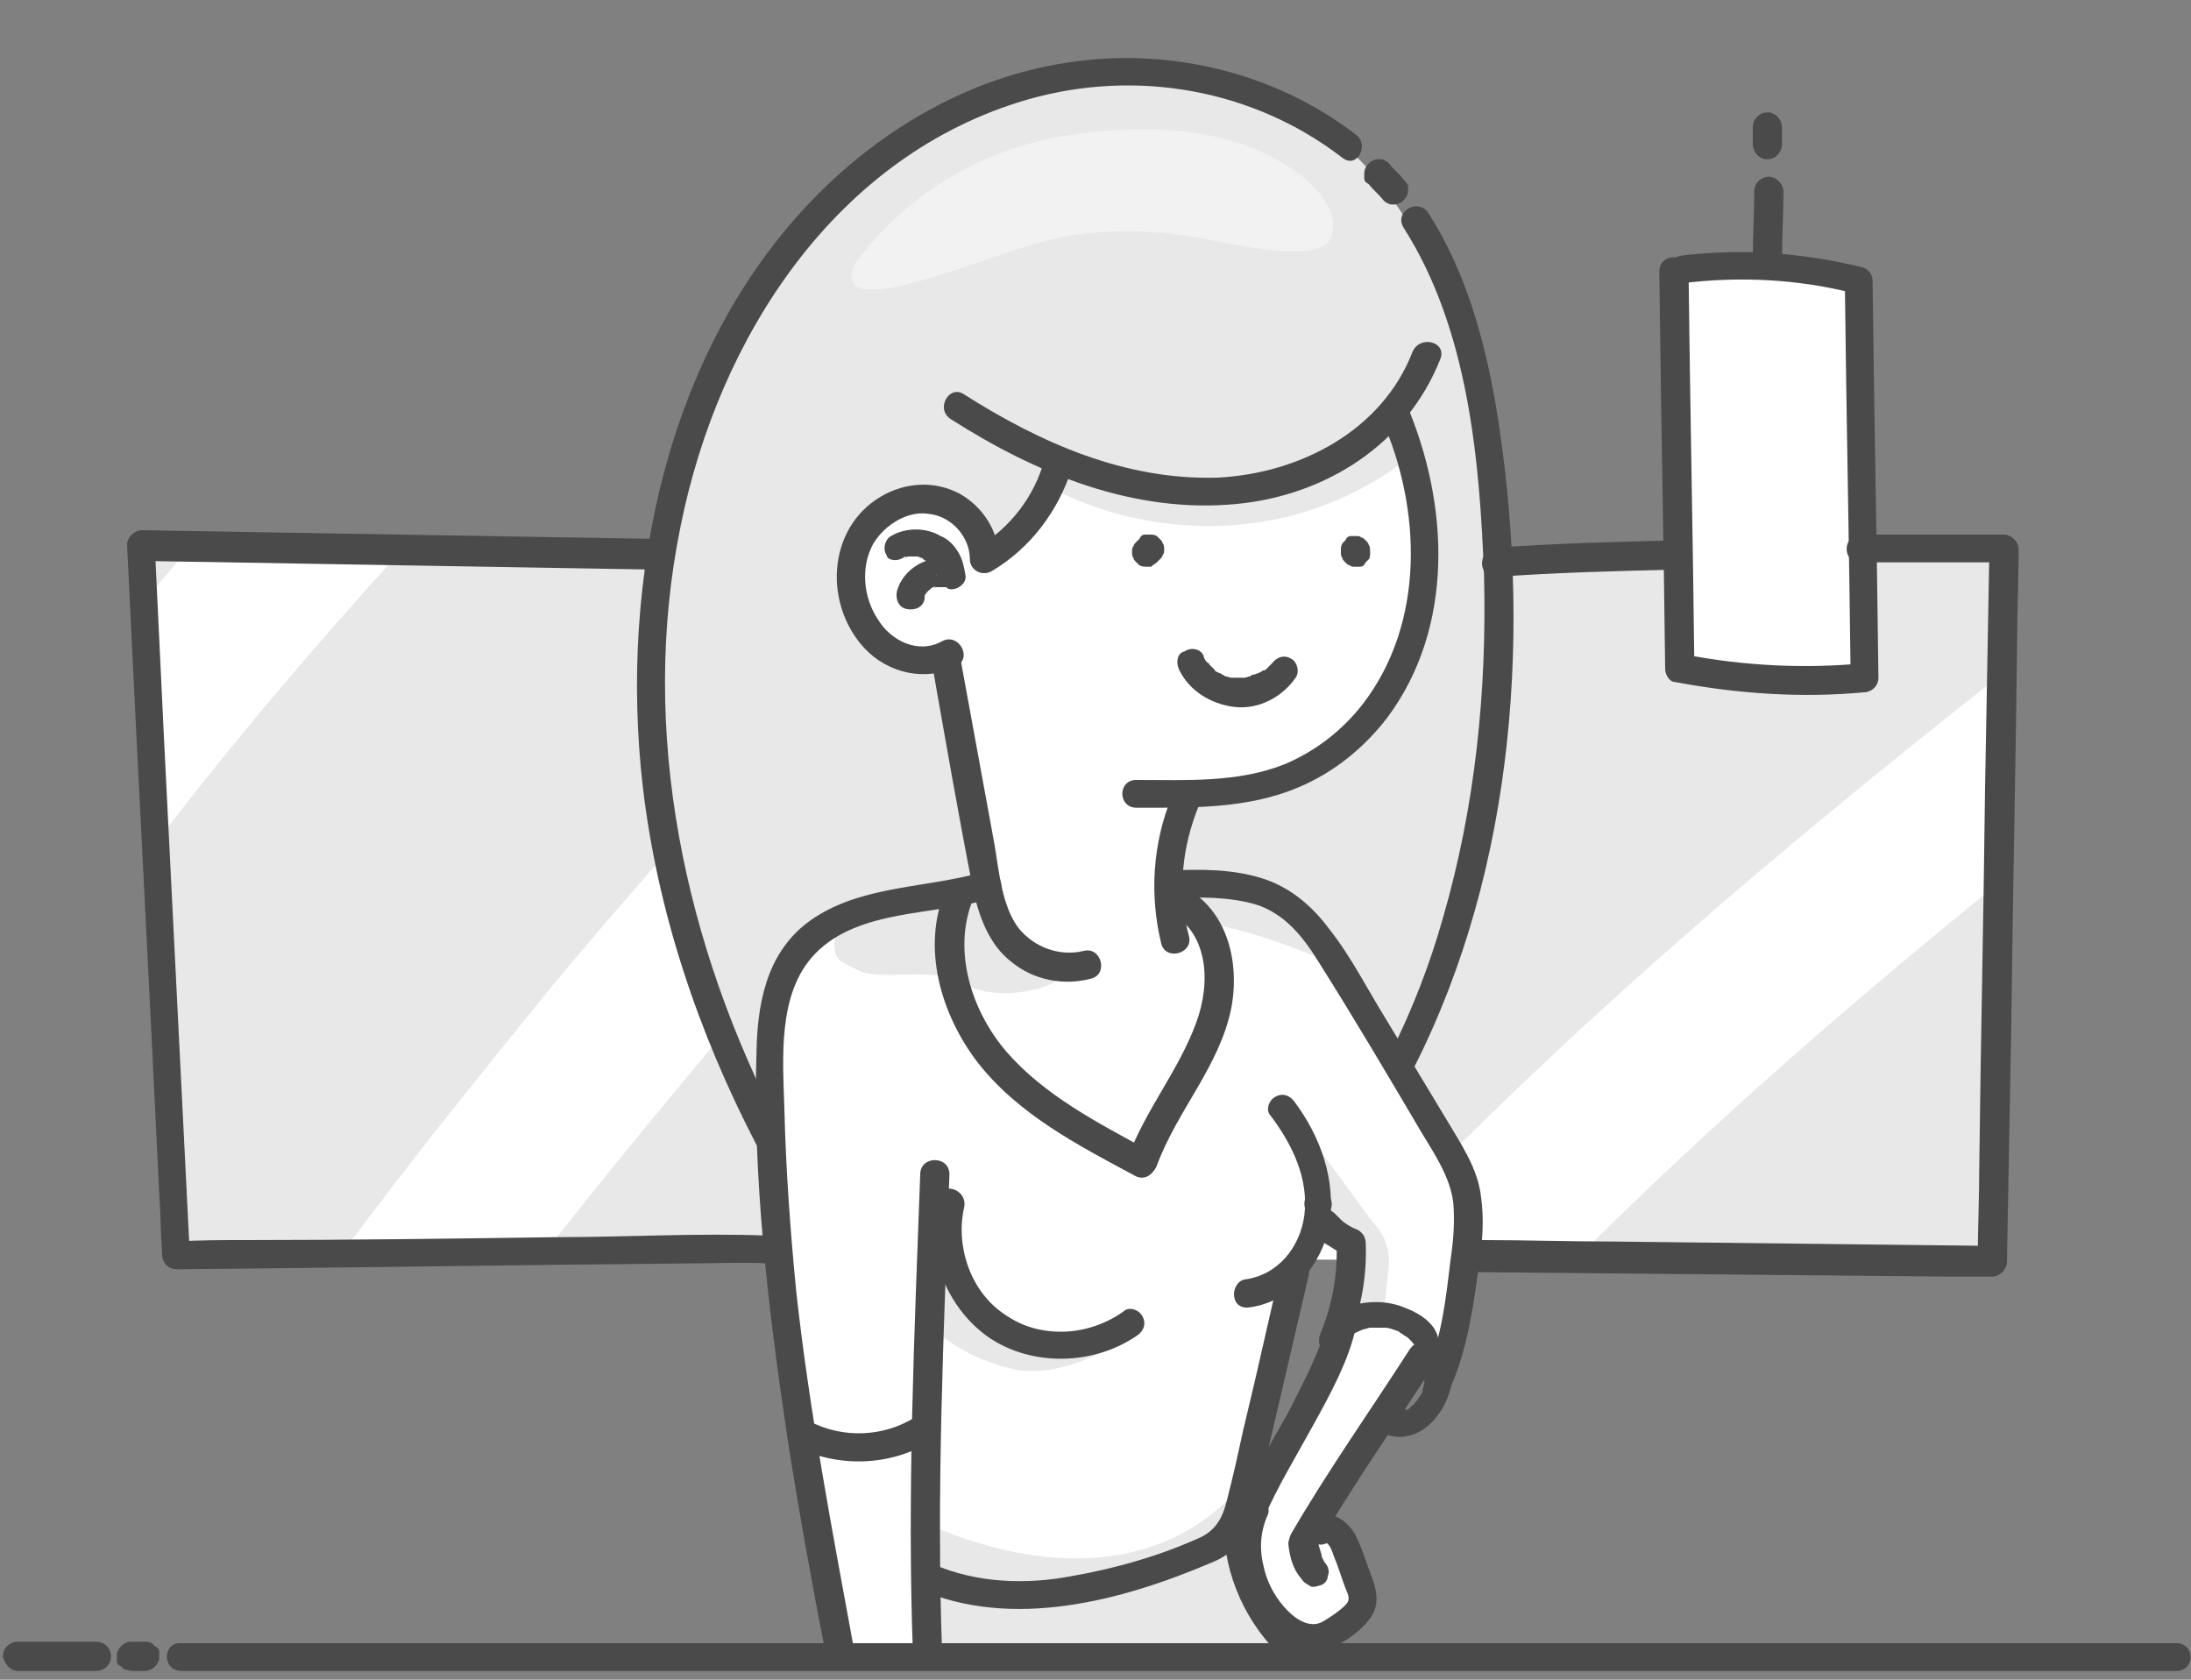
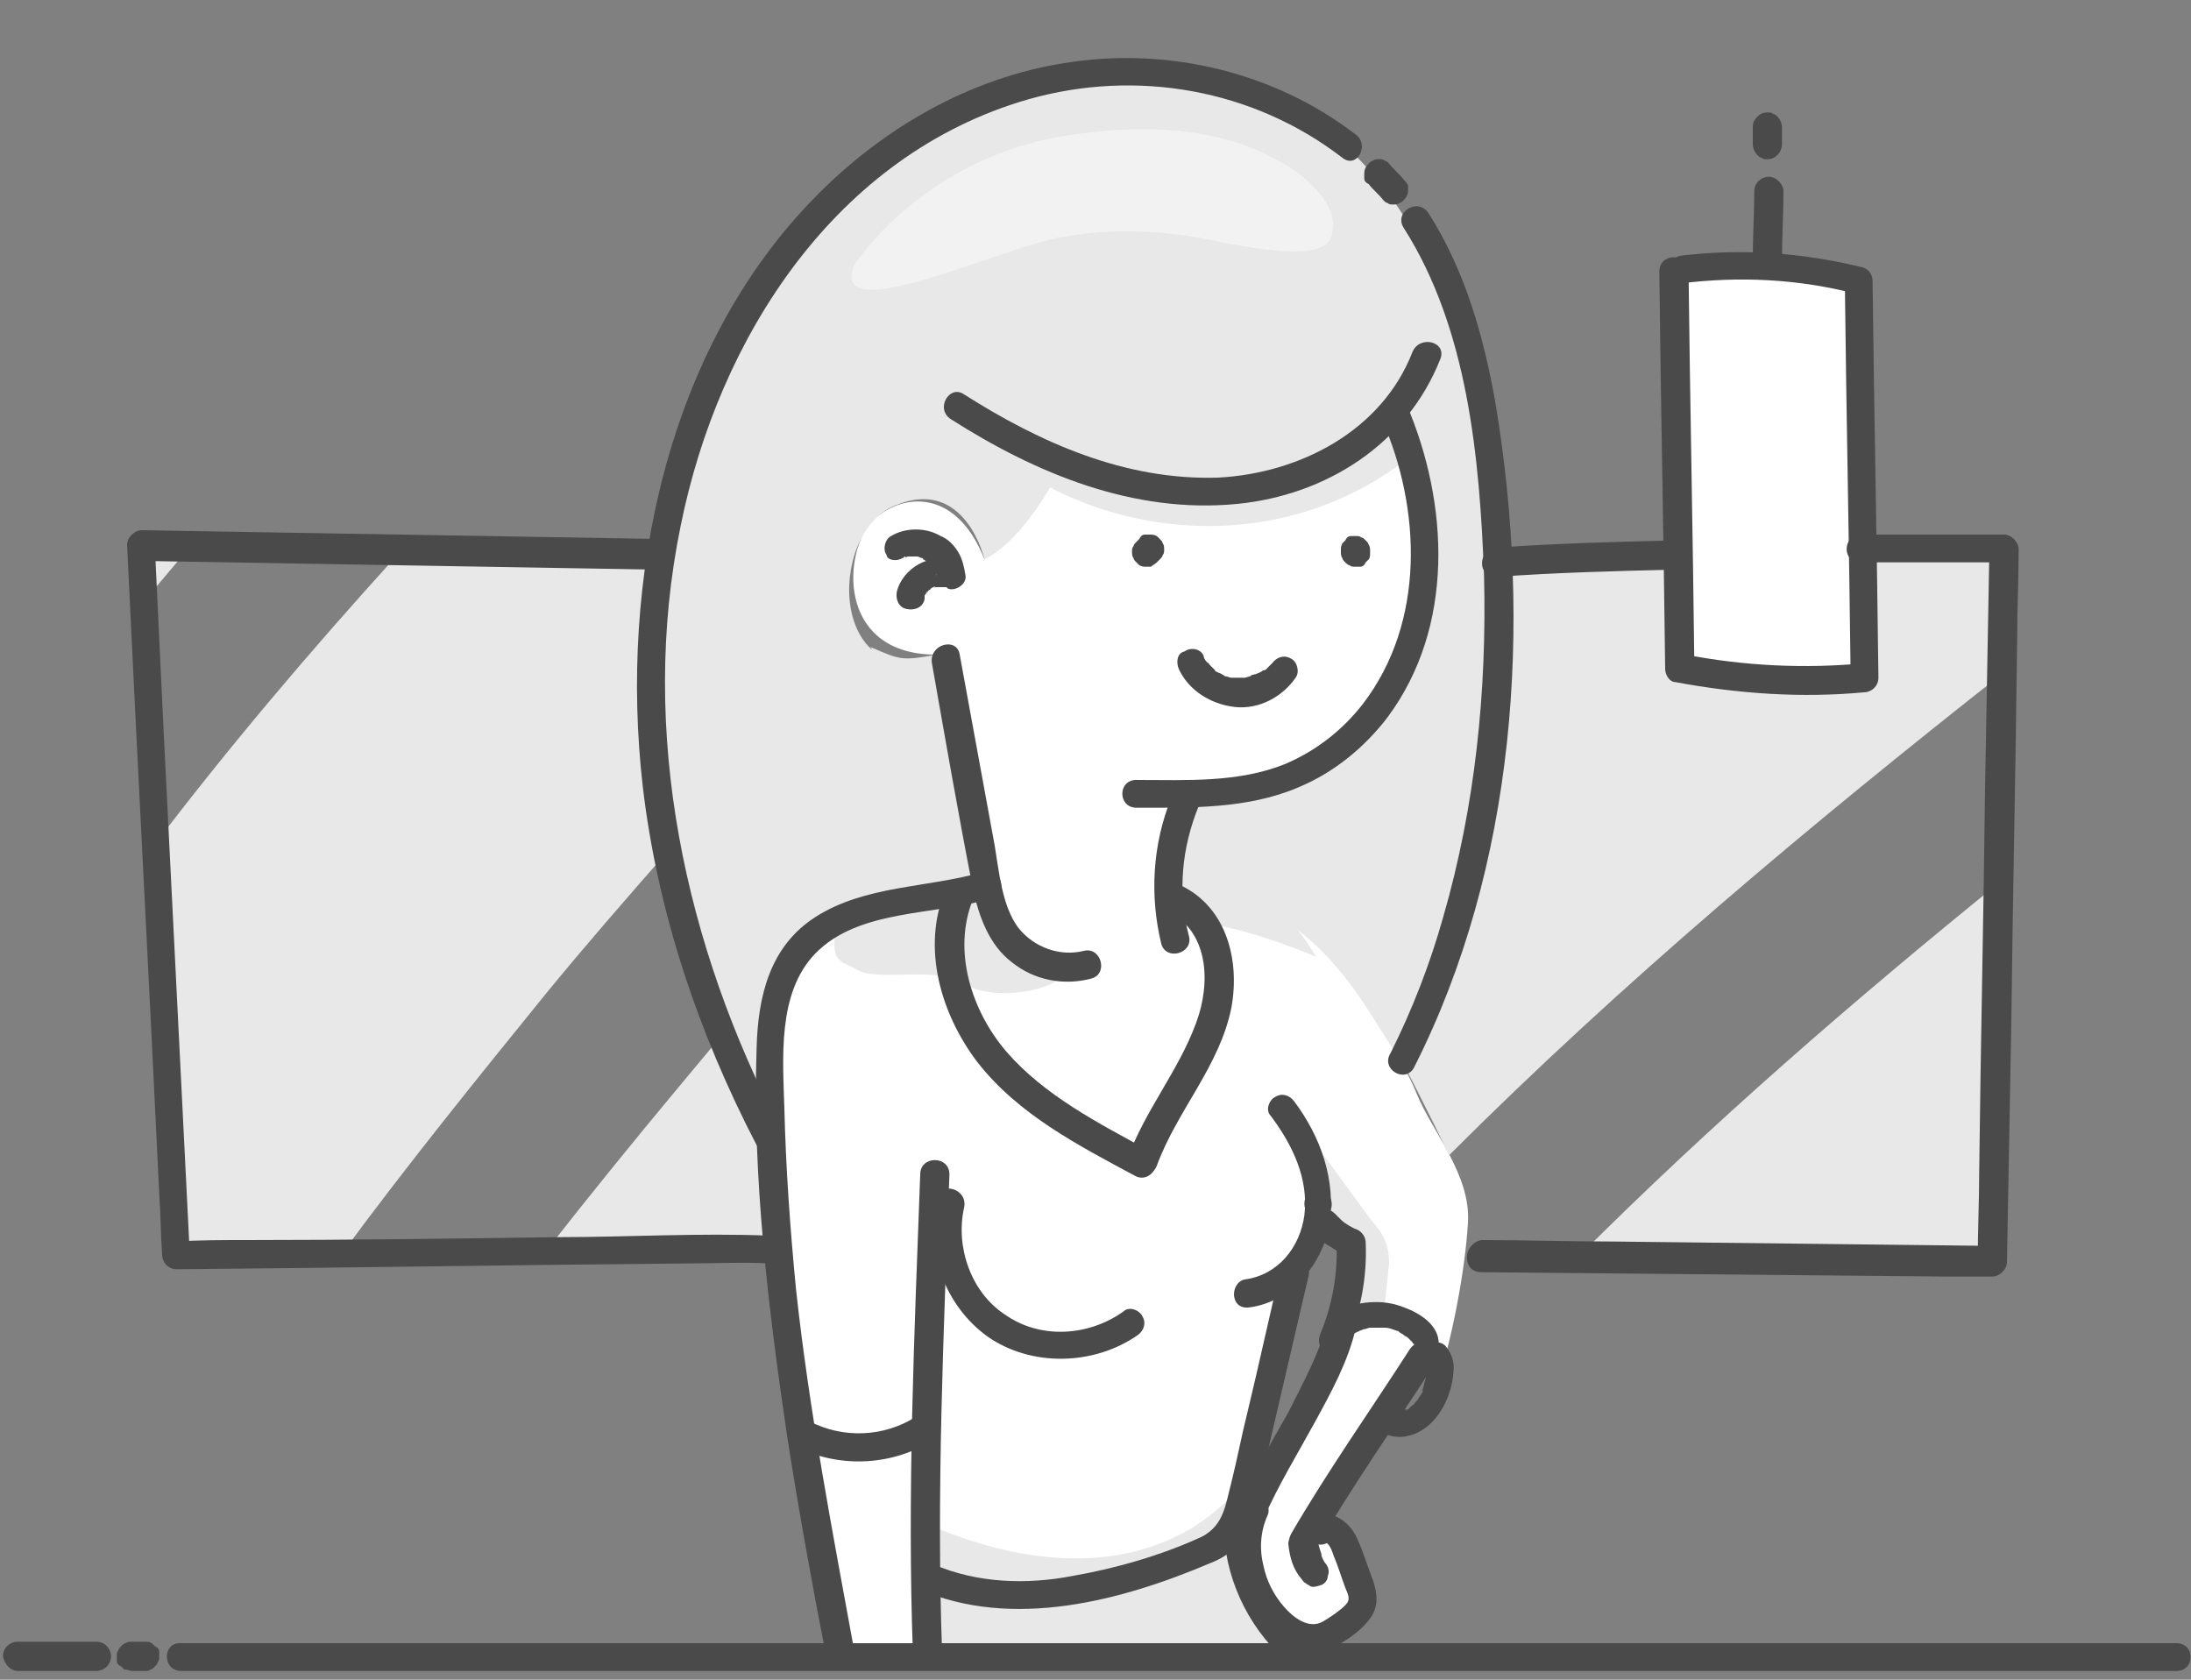
<svg xmlns="http://www.w3.org/2000/svg" x="0px" y="0px" viewBox="0 0 150 115" style="enable-background:new 0 0 150 115;" xml:space="preserve">
  <rect x="0" y="0" width="150" height="115" fill="#808080" stroke="none" />
  <style type="text/css">	.st0{fill:#FFFFFF;}	.st1{fill:#E8E8E8;}	.st2{fill:#F2F2F2;}	.st3{fill:#4A4A4A;}</style>
  <g id="Layer_1" />
  <g id="Layer_2">
-     <polygon class="st0" points="9,37.7 12.1,85.8 136.4,86.5 137.2,37.7  " />
    <path class="st0" d="M72.8,31.7c-2.3,3.8-5.4,6.6-5.4,6.6c-2-5.1-6-4.6-8-2.3c-1.9,3-1.5,9.2,5.3,8.8c0.9,4.9,2.4,15.7,2.4,15.7  l-1.5,1.1c0,0-1.4,6.9,0.5,8.9c1.9,2,8.5,7.5,11.7,9.2c2.3-3.7,4.7-7,5.8-10.1c1.2-3.2-1.2-7.5-3.9-9c0.8-3.4,1.5-6.1,1.5-6.1  c14.5-0.2,20.4-14.7,13.7-25.9C91.2,32.1,84.2,35.3,72.8,31.7z" />
    <path class="st0" d="M65.6,61.5c-5.8,0.9-13.4,1.3-12.9,12.6c0.5,11.3,4,36.3,4.8,39.2c2.4,0,5.9-0.2,5.9-0.2  c0.3-1.8,0.2-5.4,0.2-5.4c4.2,1.4,17.3,0.8,21.3-3.3c1.3-7.1,3.2-16.9,3.2-16.9c1.7-2.9,2.6-3.7,2.6-3.7l2.1,2  c-0.9,4.2-0.9,4.8-0.9,4.8c4.1-0.1,6.4,0,6.6,3.8c0.9-2.8,1.8-7.3,2-10.7c0.2-3.3-2.5-6.3-3.5-8.8c-1-2.5-3.8-6.7-5.7-9.6  c-1.9-2.8-4.7-6.2-11.2-4.8c1.4,1.2,3.5,3,3.5,4.3c0,1.3-0.4,6.5-2.3,9c-1.9,2.5-3,5.5-3,5.5C69,74.7,62.9,69.4,65.6,61.5z" />
    <g>
      <path class="st1" d="M97.6,37.8c0.2-2.7-1.5-7.7-2.6-9.4c-6.8,6.4-14,6-22.2,3.3c0,0-2.4,5.1-5.4,6.6c0,0-1.3-5.7-6.1-3.7   c-4.8,1.9-4.5,13.4,3.4,10.2l1.7,15.7c0,0-2.8,0.2-5.1,0.4C59,61,54.8,64.5,53,68c0,0,0,5.7-0.3,10c-2.9-5.3-8.9-19.4-8-34.6   C46.8,10.1,73.2,4.3,77.5,4.9c4.1,0.6,21.1-1.3,24.8,30.1c3.6,26.4-6.4,37.6-6.4,37.6c-2.7-3.7-5.6-11.5-16.2-12.1   c0.2-2.6,1.5-6.1,1.5-6.1S96.2,56.3,97.6,37.8z" />
      <path class="st1" d="M65.5,28.1c6,7.9,20.2,11.3,30.6,3.5c-0.1-1.1-1.2-3.2-1.2-3.2C90.8,32.8,81,36.8,65.5,28.1z" />
      <path class="st1" d="M79.8,63l-0.1-2.5c0,0,6-0.3,8.5,2.5c0.8,0.6,1.9,2.5,1.9,2.5C85,63.4,82.1,63,79.8,63z" />
      <g>
        <path class="st2" d="M89.2,12.1c-4.6-3.5-10.6-3.7-16.3-2.8s-11,4.1-14.4,8.8c-1.8,4.3,8.9-0.6,13.4-1.7c3.5-0.8,7.3-0.7,10.8,0    c4.4,0.9,7.8,1.3,8.4-0.1C91.3,15.8,91.8,14.3,89.2,12.1" />
      </g>
      <path class="st1" d="M59.6,44.3c2.9,5.1,4.5,15,4.1,16.1c3.4,0,3.4,0,3.4,0l-2.4-15.7C61.7,45.3,61.7,45.2,59.6,44.3z" />
      <path class="st1" d="M57.4,62.8c-0.7,3.1,0,2.9,1.3,3.6c1.3,0.8,5.3-0.2,6.9,0.8c2.9,1.7,6.9,0.2,6.8-0.2s-5.3-2.7-5.3-4.6   s0-1.9,0-1.9S62.5,60,57.4,62.8z" />
    </g>
    <path class="st1" d="M63.4,113.2l25.9,0.2c-3.1-3.4-4.3-9-4.3-9c-6.3,4-19.4,6.9-21.3,3.3C63.1,111.1,63.4,113.2,63.4,113.2z" />
    <path class="st0" d="M91.9,90.7c-4.4,9.1-6.8,10.9-7,13.7c-0.2,2.8,1.4,7.3,3.5,8s5.1-1.5,5.1-2.6c0-1.1-3-6-3-6l7.2-10.9  C97.4,90.4,95.9,88.6,91.9,90.7z" />
-     <path class="st1" d="M78.1,91c0,0-4.9,3.7-8.9,2.7s-5.6-3.1-5.6-3.1l1.3-6.3c0,0-0.3,3.3,2.3,5.4C69.8,91.9,78.1,91,78.1,91z" />
    <path class="st1" d="M89.9,78.2c0.1,0,2.4,3.2,3.8,5.1c0.6,0.8,1.4,1.4,1.4,3.2l-0.4,3.8l-2.8,0.4L92,85l-2.1-1.6V78.2z" />
    <path class="st1" d="M63.6,104.4c9.3,4,16.8,2.5,21.1-2.4c-0.2,3.2,0.6,6.6,0.6,6.6c-8.7-0.2-10.1,4.6-21.5,1.8  C63.3,107.1,63.6,104.4,63.6,104.4z" />
    <path class="st1" d="M12.7,37.8l-3.7,0l0.3,4.1C10.4,40.5,11.6,39.1,12.7,37.8z" />
    <path class="st1" d="M37.4,68c2.7-3.3,5.5-6.5,8.3-9.7c-2.3-12-0.5-20.1-0.5-20.1l-18-0.2c-5.9,6.5-11.6,13.2-16.9,20.2l1.7,27.7  l11.5-0.2C28,79.6,32.7,73.8,37.4,68z" />
-     <path class="st1" d="M49.4,70.9c-1,1.2-2,2.4-3,3.6c-3,3.6-6,7.3-8.9,11l16.1-0.3l-0.9-7.2C51.4,75.5,50.4,73.2,49.4,70.9z" />
+     <path class="st1" d="M49.4,70.9c-1,1.2-2,2.4-3,3.6c-3,3.6-6,7.3-8.9,11l16.1-0.3l-0.9-7.2z" />
    <path class="st1" d="M108.1,86l28.4,0.5l0.4-26.1C126.9,68.5,117.2,76.9,108.1,86z" />
    <path class="st1" d="M137.1,46.1l0.1-8.4l-9.8,0l0.1,8.7c0,0-8.5,1.1-12.6-0.6l-0.4-7.9l-11.9,0.2c0,7.2,0,14.8-6.7,34.4  c0,0,2,3.8,3.3,6.6C111.1,67.2,123.9,56.5,137.1,46.1z" />
    <polygon class="st0" points="114.6,18.6 115,45.8 127.6,46.5 127.2,19.2  " />
  </g>
  <g id="Layer_3">
    <g>
      <g>
        <path class="st3" d="M12.4,114.4c17.8,0,35.5,0,53.3,0c17.7,0,35.3,0,53,0c10.1,0,20.2,0,30.3,0c1.3,0,1.3-1.9,0-1.9    c-17.8,0-35.5,0-53.3,0c-17.7,0-35.3,0-53,0c-10.1,0-20.2,0-30.3,0C11.1,112.4,11.1,114.4,12.4,114.4L12.4,114.4z" />
      </g>
    </g>
    <g>
      <g>
        <path class="st3" d="M9,114.4c0.3,0,0.6,0,0.9,0c0.1,0,0.3,0,0.4-0.1c0.1,0,0.2-0.1,0.3-0.2c0.1-0.1,0.2-0.2,0.2-0.3    c0.1-0.1,0.1-0.2,0.1-0.4c0-0.1,0-0.2,0-0.3c0-0.2-0.1-0.3-0.3-0.4c-0.1-0.1-0.1-0.1-0.2-0.2c-0.2-0.1-0.3-0.1-0.5-0.1    c-0.3,0-0.6,0-0.9,0c-0.1,0-0.3,0-0.4,0.1c-0.1,0-0.2,0.1-0.3,0.2c-0.1,0.1-0.2,0.2-0.2,0.3c-0.1,0.1-0.1,0.2-0.1,0.4    c0,0.1,0,0.2,0,0.3c0,0.2,0.1,0.3,0.3,0.4c0.1,0.1,0.1,0.1,0.2,0.2C8.7,114.3,8.9,114.4,9,114.4L9,114.4z" />
      </g>
    </g>
    <g>
      <g>
        <path class="st3" d="M1.2,114.4c1.8,0,3.6,0,5.4,0c0.5,0,1-0.4,1-1c0-0.5-0.4-1-1-1c-1.8,0-3.6,0-5.4,0c-0.5,0-1,0.4-1,1    C0.3,113.9,0.7,114.4,1.2,114.4L1.2,114.4z" />
      </g>
    </g>
    <g>
      <g>
        <path class="st3" d="M92.8,9.2c-5.6-4.3-12.9-6-19.8-4.9c-6.6,1-12.6,4.5-17.2,9.2C45.6,23.9,42.4,39.8,44,53.8    c1,8.6,3.8,16.9,7.8,24.6c0.6,1.1,2.3,0.1,1.7-1c-6.6-12.6-9.8-27.3-6.9-41.4c2.6-12.9,10.6-25.4,23.8-29.2    c7.4-2.1,15.4-0.7,21.5,4C92.9,11.6,93.8,9.9,92.8,9.2L92.8,9.2z" />
      </g>
    </g>
    <g>
      <g>
        <path class="st3" d="M96.1,12.3c-0.3-0.4-0.7-0.7-1-1.1C95,11.1,94.9,11,94.8,11c-0.1-0.1-0.2-0.1-0.4-0.1c-0.1,0-0.3,0-0.4,0.1    c-0.1,0-0.2,0.1-0.3,0.2c-0.2,0.2-0.3,0.4-0.3,0.7c0,0.1,0,0.2,0,0.3c0,0.2,0.1,0.3,0.3,0.4c0.3,0.4,0.7,0.7,1,1.1    c0.1,0.1,0.2,0.2,0.3,0.2c0.1,0.1,0.2,0.1,0.4,0.1c0.1,0,0.3,0,0.4-0.1c0.1,0,0.2-0.1,0.3-0.2c0.2-0.2,0.3-0.4,0.3-0.7    c0-0.1,0-0.2,0-0.3C96.3,12.5,96.2,12.4,96.1,12.3L96.1,12.3z" />
      </g>
    </g>
    <g>
      <g>
        <path class="st3" d="M65.1,28.7c5.8,3.7,12.5,6.5,19.6,5.8c6.1-0.6,11.6-4.1,13.9-9.9c0.5-1.2-1.4-1.7-1.9-0.5    c-2.1,5.4-7.7,8.3-13.3,8.6C77,32.9,71.2,30.3,66,27C65,26.3,64,28,65.1,28.7L65.1,28.7z" />
      </g>
    </g>
    <g>
      <g>
-         <path class="st3" d="M71.5,31.5c-0.7,2.5-2.3,4.6-4.6,6c0.5,0.3,1,0.6,1.5,0.8c0-1.9-1.1-3.6-2.7-4.5c-1.7-0.9-3.7-0.8-5.4,0.2    c-3.7,2.2-3.9,7.4-1.1,10.4c1.6,1.7,4.2,2.3,6.3,1.2c1.1-0.6,0.1-2.3-1-1.7c-1.6,0.9-3.5,0-4.4-1.5c-1-1.5-1.2-3.6-0.3-5.2    c0.8-1.3,2.4-2.3,3.9-2c1.5,0.2,2.7,1.6,2.7,3.1c0,0.7,0.8,1.2,1.5,0.8c2.7-1.6,4.6-4.2,5.5-7.1C73.7,30.8,71.8,30.3,71.5,31.5    L71.5,31.5z" />
-       </g>
+         </g>
    </g>
    <g>
      <g>
        <path class="st3" d="M61.8,38.2c0,0,0.1,0,0.1-0.1C62.1,38.1,61.9,38.2,61.8,38.2c0.1,0,0.3-0.1,0.4-0.1c0,0,0.1,0,0.1,0    c0,0,0.2,0,0,0c-0.2,0,0,0,0,0c0,0,0.1,0,0.1,0c0.1,0,0.2,0,0.3,0c-0.2,0-0.1,0,0,0c0,0,0.1,0,0.1,0c0.1,0,0.2,0.1,0.3,0.1    c0,0-0.2-0.1,0,0c0,0,0.1,0,0.1,0.1c0.1,0,0.1,0.1,0.2,0.1c0.1,0.1-0.2-0.1,0,0c0,0,0.1,0.1,0.1,0.1c0.1,0.1,0.1,0.1,0.2,0.2    c0.1,0.1,0.1,0.2,0,0c0,0,0,0.1,0.1,0.1c0.1,0.1,0.1,0.2,0.1,0.2c0,0,0,0.1,0.1,0.1c0.1,0.1-0.1-0.2,0-0.1c0,0.1,0.1,0.2,0.1,0.2    c0,0.1,0.1,0.4,0,0.1c0.4-0.3,0.8-0.6,1.2-0.9c-1.6-0.6-3.5,0.5-3.9,2.1c-0.1,0.5,0.1,1.1,0.7,1.2c0.5,0.1,1.1-0.1,1.2-0.7    c0-0.1,0-0.1,0-0.2c0,0,0-0.1,0-0.1c-0.1,0.2-0.1,0.2,0,0.1c0-0.1,0.1-0.1,0.1-0.2c0,0,0-0.1,0.1-0.1c0.1-0.1-0.1,0.2-0.1,0.1    c0.1-0.1,0.2-0.2,0.3-0.3c0.1-0.1-0.1,0.1-0.1,0.1c0,0,0.1,0,0.1-0.1c0.1,0,0.1-0.1,0.2-0.1c0,0,0.2-0.1,0.1,0    c-0.2,0.1,0,0,0.1,0c0.1,0,0.1,0,0.2,0c0,0,0.1,0,0.1,0c0,0-0.3,0-0.1,0c0.1,0,0.3,0,0.4,0c0,0-0.3-0.1-0.1,0c0,0,0.1,0,0.1,0    c0.1,0,0.1,0,0.2,0.1c0.5,0.2,1.3-0.3,1.2-0.9c-0.1-0.6-0.2-1.1-0.5-1.6c-0.3-0.5-0.7-0.9-1.2-1.1c-1-0.6-2.4-0.6-3.4,0    c-0.4,0.2-0.6,0.9-0.3,1.3C60.7,38.3,61.3,38.5,61.8,38.2L61.8,38.2z" />
      </g>
    </g>
    <g>
      <g>
        <path class="st3" d="M77.8,55.3c3.7,0,7.6,0.1,11.1-1.4c2.4-1,4.5-2.7,6.1-4.8c4.6-6.2,4.2-14.6,1.3-21.4c-0.5-1.1-2.2-0.2-1.7,1    c2.7,6.1,3,13.9-1.3,19.5c-1.4,1.8-3.2,3.2-5.3,4.1c-3.2,1.3-6.8,1.1-10.1,1.1C76.5,53.3,76.5,55.3,77.8,55.3L77.8,55.3z" />
      </g>
    </g>
    <g>
      <g>
        <path class="st3" d="M80.7,45.8c0.7,1.5,2.2,2.4,3.8,2.6c1.7,0.2,3.3-0.7,4.2-2c0.3-0.4,0.1-1.1-0.3-1.3c-0.5-0.3-1-0.1-1.3,0.3    c0.1-0.1,0,0-0.1,0.1c0,0-0.1,0.1-0.1,0.1c-0.1,0.1-0.2,0.2-0.3,0.3c0.1-0.1,0,0-0.1,0c-0.1,0-0.1,0.1-0.2,0.1    c-0.1,0.1-0.3,0.1-0.4,0.2c0.1-0.1-0.1,0-0.1,0c-0.1,0-0.1,0-0.2,0.1c-0.1,0-0.3,0.1-0.4,0.1c-0.3,0.1,0.1,0-0.1,0    c-0.1,0-0.2,0-0.2,0c-0.1,0-0.3,0-0.4,0c-0.2,0,0.1,0,0,0c-0.1,0-0.2,0-0.2,0c-0.1,0-0.3-0.1-0.4-0.1c-0.1-0.1,0.1,0.1,0,0    c-0.1,0-0.1-0.1-0.2-0.1c-0.1-0.1-0.2-0.1-0.4-0.2c0,0-0.2-0.1-0.1-0.1c0.1,0.1-0.1-0.1-0.1-0.1c-0.1-0.1-0.2-0.2-0.3-0.3    c0,0-0.1-0.2-0.1-0.1c0.1,0.1-0.1-0.1-0.1-0.1c-0.1-0.1-0.2-0.3-0.2-0.4c-0.2-0.5-0.9-0.6-1.3-0.3C80.6,44.7,80.5,45.3,80.7,45.8    L80.7,45.8z" />
      </g>
    </g>
    <g>
      <g>
        <path class="st3" d="M93.8,37.8C93.8,37.8,93.8,37.8,93.8,37.8c0-0.2,0-0.4-0.1-0.5c0-0.1-0.1-0.2-0.2-0.3    c-0.1-0.1-0.2-0.2-0.3-0.2c-0.1-0.1-0.2-0.1-0.4-0.1c-0.1,0-0.2,0-0.3,0c-0.2,0-0.3,0.1-0.4,0.3c-0.1,0.1-0.1,0.1-0.2,0.2    c-0.1,0.2-0.1,0.3-0.1,0.5c0,0,0,0.1,0,0.1c0,0.1,0,0.3,0.1,0.4c0,0.1,0.1,0.2,0.2,0.3c0.1,0.1,0.2,0.2,0.3,0.2    c0.1,0.1,0.2,0.1,0.4,0.1c0.1,0,0.2,0,0.3,0c0.2,0,0.3-0.1,0.4-0.3c0.1-0.1,0.1-0.1,0.2-0.2C93.8,38.2,93.8,38,93.8,37.8    L93.8,37.8z" />
      </g>
    </g>
    <g>
      <g>
        <path class="st3" d="M79.2,38.5c0.1-0.1,0.1-0.1,0.2-0.2c0.1-0.1,0.2-0.2,0.2-0.3c0.1-0.1,0.1-0.2,0.1-0.4c0-0.1,0-0.3-0.1-0.4    c0-0.1-0.1-0.2-0.2-0.3c-0.1-0.1-0.1-0.1-0.2-0.2c-0.2-0.1-0.3-0.1-0.5-0.1c-0.1,0-0.2,0-0.3,0c-0.2,0-0.3,0.1-0.4,0.3    c-0.1,0.1-0.1,0.1-0.2,0.2c-0.1,0.1-0.2,0.2-0.2,0.3c-0.1,0.1-0.1,0.2-0.1,0.4c0,0.1,0,0.3,0.1,0.4c0,0.1,0.1,0.2,0.2,0.3    c0.1,0.1,0.1,0.1,0.2,0.2c0.2,0.1,0.3,0.1,0.5,0.1c0.1,0,0.2,0,0.3,0C78.9,38.7,79.1,38.6,79.2,38.5L79.2,38.5z" />
      </g>
    </g>
    <g>
      <g>
        <path class="st3" d="M85.6,89.5c2.8-0.4,4.9-2.9,5.4-5.6c0.5-3.1-0.6-6.1-2.4-8.5c-0.3-0.4-0.8-0.6-1.3-0.3    c-0.4,0.2-0.7,0.9-0.3,1.3c1.5,2,2.6,4.3,2.3,6.8c-0.3,2.2-1.8,4.1-4.1,4.4c-0.5,0.1-0.8,0.7-0.7,1.2    C84.6,89.4,85.1,89.6,85.6,89.5L85.6,89.5z" />
      </g>
    </g>
    <g>
      <g>
        <path class="st3" d="M96.8,73.1c7-13.8,8.1-30.3,5.6-45.4c-0.8-4.6-2.1-9.2-4.6-13.1c-0.7-1.1-2.4-0.1-1.7,1    c4.4,6.9,5.2,15.8,5.5,23.8c0.2,7.9-0.6,15.8-2.8,23.4c-0.9,3.2-2.1,6.3-3.6,9.3C94.5,73.2,96.2,74.2,96.8,73.1L96.8,73.1z" />
      </g>
    </g>
    <g>
      <g>
        <path class="st3" d="M90.2,83.4c1.3,0,1.3-1.9,0-1.9C89,81.4,89,83.4,90.2,83.4L90.2,83.4z" />
      </g>
    </g>
    <g>
      <g>
        <path class="st3" d="M63.8,45.4c0.9,5.1,1.8,10.3,2.8,15.4c0.4,1.9,1.1,3.9,2.7,5.1c1.5,1.2,3.5,1.6,5.4,1.1    c1.2-0.3,0.7-2.2-0.5-1.9c-1.6,0.4-3.4-0.2-4.5-1.6c-1.1-1.5-1.3-3.8-1.6-5.6c-0.8-4.4-1.6-8.7-2.4-13.1    C65.5,43.6,63.6,44.1,63.8,45.4L63.8,45.4z" />
      </g>
    </g>
    <g>
      <g>
        <path class="st3" d="M80.2,54.6c-1.3,3.2-1.5,6.7-0.7,10c0.3,1.2,2.2,0.7,1.9-0.5c-0.8-3-0.5-6.1,0.7-9c0.2-0.5-0.2-1.1-0.7-1.2    C80.8,53.8,80.4,54.1,80.2,54.6L80.2,54.6z" />
      </g>
    </g>
    <g>
      <g>
-         <path class="st3" d="M80.2,61.5c1.9-0.1,3.9-0.1,5.7,0.4c2,0.6,3.3,2.2,4.4,4c2.4,3.8,4.7,7.7,7,11.6c0.9,1.5,2,3.1,2.2,4.9    c0.1,1.3,0,2.6-0.2,3.9c-0.3,2.5-0.6,5.4-1.7,7.7c-0.5,1.1,1.2,2.1,1.7,1c1.2-2.7,1.6-5.8,2-8.7c0.2-1.4,0.3-2.9,0.1-4.3    c-0.2-2-1.4-3.7-2.4-5.4c-1.4-2.3-2.7-4.5-4.1-6.8c-1.3-2.1-2.4-4.3-3.9-6.2c-1.2-1.6-2.7-2.9-4.7-3.5c-2-0.6-4.1-0.6-6.2-0.5    C78.9,59.6,78.9,61.6,80.2,61.5L80.2,61.5z" />
-       </g>
+         </g>
    </g>
    <g>
      <g>
        <path class="st3" d="M67.3,59.7c-3.8,1.1-8.1,0.9-11.5,3.1c-3.1,2-3.9,5.4-4,8.9c-0.3,8.9,0.8,17.9,2.1,26.7    c0.8,5.1,1.7,10.1,2.7,15.2c0.2,1.2,2.1,0.7,1.9-0.5c-1.5-8.2-3.1-16.5-4-24.8c-0.4-4.1-0.7-8.3-0.8-12.4    c-0.1-3.4-0.5-7.9,2.1-10.6c3-3.1,8.2-2.6,12.1-3.8C69.1,61.2,68.5,59.3,67.3,59.7L67.3,59.7z" />
      </g>
    </g>
    <g>
      <g>
        <path class="st3" d="M63,80.4c-0.4,10.9-0.9,21.9-0.5,32.8c0,1.3,2,1.3,2,0c-0.4-10.9,0.1-21.9,0.5-32.8C65,79.1,63,79.1,63,80.4    L63,80.4z" />
      </g>
    </g>
    <g>
      <g>
        <path class="st3" d="M64.1,82.1c-0.8,3.5,0.6,7.3,3.5,9.4c3,2.1,7.3,2,10.3-0.1c0.4-0.3,0.6-0.8,0.3-1.3    c-0.2-0.4-0.9-0.7-1.3-0.3c-2.4,1.7-5.7,1.9-8.1,0.2c-2.3-1.5-3.4-4.6-2.8-7.3C66.3,81.4,64.4,80.8,64.1,82.1L64.1,82.1z" />
      </g>
    </g>
    <g>
      <g>
        <path class="st3" d="M87.7,86.8c-0.8,3.3-1.5,6.6-2.3,9.9c-0.4,1.6-0.7,3.2-1.1,4.8c-0.4,1.5-0.5,2.9-2,3.7    c-2.8,1.3-6,2.2-8.9,2.7c-3.1,0.6-6.5,0.5-9.5-0.8c-1.1-0.5-2.1,1.2-1,1.7c6.4,2.8,13.9,0.8,20-1.8c1.3-0.5,2.2-1.4,2.7-2.7    c0.6-1.7,0.9-3.6,1.3-5.4c0.9-3.9,1.8-7.7,2.7-11.6C89.8,86.1,88,85.6,87.7,86.8L87.7,86.8z" />
      </g>
    </g>
    <g>
      <g>
        <path class="st3" d="M83.8,103.7c-0.2,3.5,1.2,7,3.7,9.5c0.9,0.9,2.3-0.5,1.4-1.4c-2.1-2.2-3.2-5.1-3.1-8.2    C85.8,102.5,83.8,102.5,83.8,103.7L83.8,103.7z" />
      </g>
    </g>
    <g>
      <g>
        <path class="st3" d="M98.5,92c0-1.3-1.3-2.1-2.4-2.5c-1.5-0.6-3.2-0.4-4.7,0.3c-0.4,0.2-0.6,0.9-0.3,1.3c0.3,0.5,0.9,0.6,1.3,0.3    c0.1,0,0.2-0.1,0.3-0.1c0,0,0.2-0.1,0.2-0.1c-0.1,0,0.1,0,0.2-0.1c0.1,0,0.2-0.1,0.3-0.1c0.1,0,0.3-0.1,0.4-0.1c-0.1,0,0,0,0,0    c0.1,0,0.1,0,0.2,0c0.2,0,0.3,0,0.5,0c0.1,0,0.1,0,0.2,0c-0.2,0,0,0,0.1,0c0.3,0,0.5,0.1,0.8,0.2c0.1,0,0.2,0.1,0,0    c0.1,0,0.1,0,0.2,0.1c0.1,0.1,0.2,0.1,0.3,0.2c0.1,0.1,0.2,0.1,0.3,0.2c0.2,0.1-0.2-0.1,0,0c0,0,0.1,0.1,0.1,0.1    c0.1,0.1,0.1,0.1,0.2,0.2c0.1,0.1-0.1-0.1-0.1-0.1c0,0,0.1,0.1,0.1,0.1c0,0,0,0.1,0.1,0.1c0.1,0.1,0-0.1,0-0.1c0,0,0,0.1,0,0.1    c0,0.1,0-0.3,0-0.1c0,0.5,0.4,1,1,1C98,93,98.5,92.6,98.5,92L98.5,92z" />
      </g>
    </g>
    <g>
      <g>
        <path class="st3" d="M92.1,92.3c1-2.3,1.5-4.7,1.4-7.2c0-0.5-0.4-1-1-1c-0.5,0-1,0.4-1,1c0.1,2.1-0.3,4.3-1.1,6.2    c-0.2,0.5-0.1,1,0.3,1.3C91.2,92.9,91.9,92.8,92.1,92.3L92.1,92.3z" />
      </g>
    </g>
    <g>
      <g>
        <path class="st3" d="M92.9,84.2c-0.4-0.2-0.8-0.4-1.1-0.7c0.1,0.1,0.1,0.1,0.2,0.2c-0.2-0.2-0.4-0.4-0.6-0.6    c-0.2-0.2-0.4-0.3-0.7-0.3c-0.2,0-0.5,0.1-0.7,0.3c-0.2,0.2-0.3,0.4-0.3,0.7c0,0.3,0.1,0.5,0.3,0.7c0.3,0.3,0.6,0.6,1,0.8    c0.3,0.2,0.6,0.4,0.9,0.5c0.1,0.1,0.2,0.1,0.4,0.1c0.1,0,0.3,0,0.4,0c0.2-0.1,0.5-0.2,0.6-0.4c0.1-0.2,0.2-0.5,0.1-0.8    C93.3,84.5,93.1,84.3,92.9,84.2L92.9,84.2z" />
      </g>
    </g>
    <g>
      <g>
        <path class="st3" d="M86.5,104c1-2.3,2.3-4.4,3.5-6.6c1.1-2,2.3-4.2,2.8-6.4c0.3-1.2-1.6-1.7-1.9-0.5c-0.6,2.2-1.7,4.2-2.7,6.2    c-1.2,2.1-2.4,4.2-3.4,6.4c-0.2,0.5-0.1,1,0.3,1.3C85.6,104.6,86.3,104.5,86.5,104L86.5,104z" />
      </g>
    </g>
    <g>
      <g>
        <path class="st3" d="M96.5,92.4c-2.7,4.2-5.6,8.3-8.1,12.6c-0.6,1.1,1.1,2.1,1.7,1c2.5-4.3,5.4-8.4,8.1-12.6    C98.9,92.3,97.2,91.3,96.5,92.4L96.5,92.4z" />
      </g>
    </g>
    <g>
      <g>
        <path class="st3" d="M97.6,93.6C97.3,93.3,97.5,93.5,97.6,93.6C97.5,93.6,97.5,93.3,97.6,93.6C97.5,93.5,97.5,93.6,97.6,93.6    c0,0.1,0,0.1,0,0.2C97.6,93.7,97.5,93.4,97.6,93.6C97.5,93.6,97.5,93.6,97.6,93.6c0,0.2,0,0.3,0,0.4c0,0.1,0,0.2,0,0.3    c0-0.4,0,0,0,0.1c-0.1,0.2-0.1,0.5-0.2,0.7c0,0-0.1,0.2,0,0.1c0.1-0.2,0,0,0,0.1c-0.1,0.1-0.1,0.2-0.2,0.3    c-0.1,0.1-0.1,0.2-0.2,0.3c0,0-0.1,0.1-0.1,0.1c-0.1,0.2,0.2-0.2,0,0c-0.1,0.1-0.1,0.2-0.2,0.2c0,0-0.1,0.1-0.1,0.1    c0,0-0.2,0.2-0.1,0.1c0.2-0.1,0,0,0,0c0,0-0.1,0.1-0.1,0.1c0,0-0.1,0-0.1,0.1c-0.1,0-0.1,0,0.1-0.1c0,0-0.1,0-0.1,0    c-0.1,0-0.1,0-0.2,0c0,0,0,0-0.1,0c-0.2,0,0.2,0,0.1,0c-0.1,0-0.1,0-0.2,0c0,0,0,0-0.1,0c-0.2,0,0.1,0,0.1,0    c-0.1,0-0.3-0.1-0.4-0.1c0,0,0.2,0.1,0.1,0c0,0-0.1,0-0.1,0c-0.1,0-0.1-0.1-0.2-0.1c-0.4-0.3-1.1-0.1-1.3,0.3    c-0.3,0.5-0.1,1,0.3,1.3c0.6,0.4,1.4,0.6,2.1,0.4c0.6-0.1,1.2-0.5,1.6-0.9c0.9-0.9,1.4-2.2,1.5-3.4c0.1-0.7-0.1-1.3-0.5-1.8    c-0.3-0.4-1-0.4-1.4,0C97.2,92.6,97.2,93.1,97.6,93.6L97.6,93.6z" />
      </g>
    </g>
    <g>
      <g>
        <path class="st3" d="M84.8,103.1c-1.1,2.9-0.3,6.4,2,8.5c0.6,0.6,1.4,1.1,2.2,1.4c1,0.3,1.9,0,2.8-0.5c0.7-0.4,1.5-1,2-1.7    c0.6-0.8,0.5-1.7,0.2-2.6c-0.4-1-0.7-2.1-1.2-3.1c-0.5-0.9-1.5-1.7-2.6-1.3c-0.5,0.2-0.8,0.7-0.7,1.2c0.1,0.5,0.7,0.9,1.2,0.7    c0.1,0,0.1-0.1,0.2,0c0.2,0.2,0.3,0.5,0.4,0.8c0.3,0.7,0.5,1.4,0.8,2.2c0.2,0.5,0.4,0.8,0,1.2c-0.4,0.4-1,0.8-1.5,1.1    c-1,0.6-2.1-0.3-2.7-1c-0.7-0.8-1.2-1.8-1.4-2.8c-0.3-1.2-0.2-2.4,0.3-3.5c0.2-0.5-0.2-1.1-0.7-1.2    C85.4,102.2,85,102.6,84.8,103.1L84.8,103.1z" />
      </g>
    </g>
    <g>
      <g>
        <path class="st3" d="M88.2,105.7c0.1,0.9,0.3,1.7,0.9,2.4c0.1,0.1,0.1,0.2,0.3,0.3c0.1,0.1,0.2,0.1,0.3,0.2    c0.2,0.1,0.5,0,0.8-0.1c0.2-0.1,0.4-0.3,0.4-0.6c0.1-0.2,0.1-0.5-0.1-0.8c-0.2-0.2-0.3-0.5-0.4-0.8c0,0.1,0.1,0.2,0.1,0.2    c-0.1-0.3-0.2-0.6-0.3-1c0,0.1,0,0.2,0,0.3c0-0.1,0-0.1,0-0.2c0-0.3-0.1-0.5-0.3-0.7c-0.2-0.2-0.4-0.3-0.7-0.3    c-0.3,0-0.5,0.1-0.7,0.3C88.4,105.1,88.2,105.4,88.2,105.7L88.2,105.7z" />
      </g>
    </g>
    <g>
      <g>
        <path class="st3" d="M64.7,61c-1.6,3.9-0.3,8.4,2.2,11.7c2.8,3.6,6.9,5.7,10.8,7.8c1.1,0.6,2.1-1.1,1-1.7    c-3.5-1.9-7.2-3.8-9.8-6.8c-2.4-2.8-3.7-6.9-2.3-10.4C67.1,60.3,65.2,59.8,64.7,61L64.7,61z" />
      </g>
    </g>
    <g>
      <g>
        <path class="st3" d="M79.2,79.8c1.4-3.8,4.3-6.8,5.1-10.8c0.6-3.2-0.3-6.9-3.5-8.4c-1.1-0.5-2.1,1.2-1,1.7c3,1.4,3.1,5,2.1,7.7    c-1.2,3.3-3.5,6-4.7,9.3C76.9,80.4,78.8,80.9,79.2,79.8L79.2,79.8z" />
      </g>
    </g>
    <g>
      <g>
        <path class="st3" d="M45.1,36.9c-11.8-0.2-23.6-0.4-35.4-0.6c-0.5,0-1,0.5-1,1c0.7,14.8,1.5,29.6,2.2,44.4    c0.1,1.4,0.1,2.8,0.2,4.2c0,0.5,0.4,1,1,1c11.6-0.1,23.3-0.3,34.9-0.4c1.9,0,3.8-0.1,5.7,0c1.3,0.1,1.3-1.9,0-1.9    c-4.8-0.2-9.7,0.1-14.5,0.1c-7.1,0.1-14.2,0.2-21.3,0.2c-1.6,0-3.3,0-4.9,0.1c0.3,0.3,0.7,0.7,1,1c-0.6-12-1.2-24-1.8-36    c-0.2-4.2-0.4-8.4-0.6-12.6c-0.3,0.3-0.6,0.6-1,1c11.8,0.2,23.6,0.4,35.4,0.6C46.3,38.8,46.3,36.9,45.1,36.9L45.1,36.9z" />
      </g>
    </g>
    <g>
      <g>
        <path class="st3" d="M114.6,37c-4.1,0.1-8.1,0.2-12.2,0.5c-1.2,0.1-1.3,2,0,2c4.1-0.3,8.1-0.4,12.2-0.5    C115.8,38.9,115.8,36.9,114.6,37L114.6,37z" />
      </g>
    </g>
    <g>
      <g>
        <path class="st3" d="M101.4,87.1c10.7,0.1,21.3,0.2,32,0.3c1,0,2,0,3,0c0.5,0,1-0.5,1-1c0.1-5.5,0.2-11,0.3-16.5    c0.1-8.7,0.3-17.5,0.4-26.2c0-2,0.1-4,0.1-6.1c0-0.5-0.5-1-1-1c-3.3,0-6.5,0-9.8,0c-1.3,0-1.3,2,0,1.9c3.3,0,6.5,0,9.8,0    c-0.3-0.3-0.7-0.7-1-1c-0.1,5.5-0.2,11-0.3,16.5c-0.1,8.7-0.3,17.5-0.4,26.2c0,2-0.1,4-0.1,6.1c0.3-0.3,0.6-0.6,1-1    c-8.7-0.1-17.3-0.2-26-0.3c-3,0-6-0.1-9-0.1C100.1,85.2,100.1,87.1,101.4,87.1L101.4,87.1z" />
      </g>
    </g>
    <g>
      <g>
        <path class="st3" d="M113.6,18.6c0.1,9.1,0.3,18.2,0.4,27.2c0,0.4,0.3,0.9,0.7,0.9c4.3,0.8,8.6,1.1,12.9,0.7c0.5,0,1-0.4,1-1    c-0.1-9.1-0.3-18.2-0.4-27.2c0-0.4-0.3-0.8-0.7-0.9c-4.1-1-8.2-1.3-12.4-0.8c-1.2,0.2-1.2,2.1,0,1.9c4-0.5,8-0.3,11.9,0.7    c-0.2-0.3-0.5-0.6-0.7-0.9c0.1,9.1,0.3,18.2,0.4,27.2c0.3-0.3,0.6-0.7,1-1c-4.1,0.4-8.3,0.2-12.4-0.6c0.2,0.3,0.5,0.6,0.7,0.9    c-0.1-9.1-0.3-18.2-0.4-27.2C115.5,17.3,113.6,17.3,113.6,18.6L113.6,18.6z" />
      </g>
    </g>
    <g>
      <g>
        <path class="st3" d="M122,17.7c0-1.5,0.1-3.1,0.1-4.6c0-0.5-0.5-1-1-1c-0.5,0-1,0.4-1,1c0,1.5-0.1,3.1-0.1,4.6c0,0.5,0.5,1,1,1    C121.5,18.7,121.9,18.3,122,17.7L122,17.7z" />
      </g>
    </g>
    <g>
      <g>
        <path class="st3" d="M122,9.9c0-0.4,0-0.8,0-1.2c0-0.2-0.1-0.5-0.3-0.7c-0.1-0.1-0.2-0.2-0.3-0.2c-0.1-0.1-0.2-0.1-0.4-0.1    c-0.3,0-0.5,0.1-0.7,0.3c-0.2,0.2-0.3,0.4-0.3,0.7c0,0.4,0,0.8,0,1.2c0,0.2,0.1,0.5,0.3,0.7c0.1,0.1,0.2,0.2,0.3,0.2    c0.1,0.1,0.2,0.1,0.4,0.1c0.3,0,0.5-0.1,0.7-0.3C121.9,10.4,122,10.1,122,9.9L122,9.9z" />
      </g>
    </g>
    <g>
      <g>
        <path class="st3" d="M54.4,99c2.9,1.5,6.5,1.4,9.3-0.3c1.1-0.7,0.1-2.4-1-1.7c-2.2,1.4-5,1.5-7.3,0.3    C54.3,96.7,53.3,98.4,54.4,99L54.4,99z" />
      </g>
    </g>
  </g>
</svg>